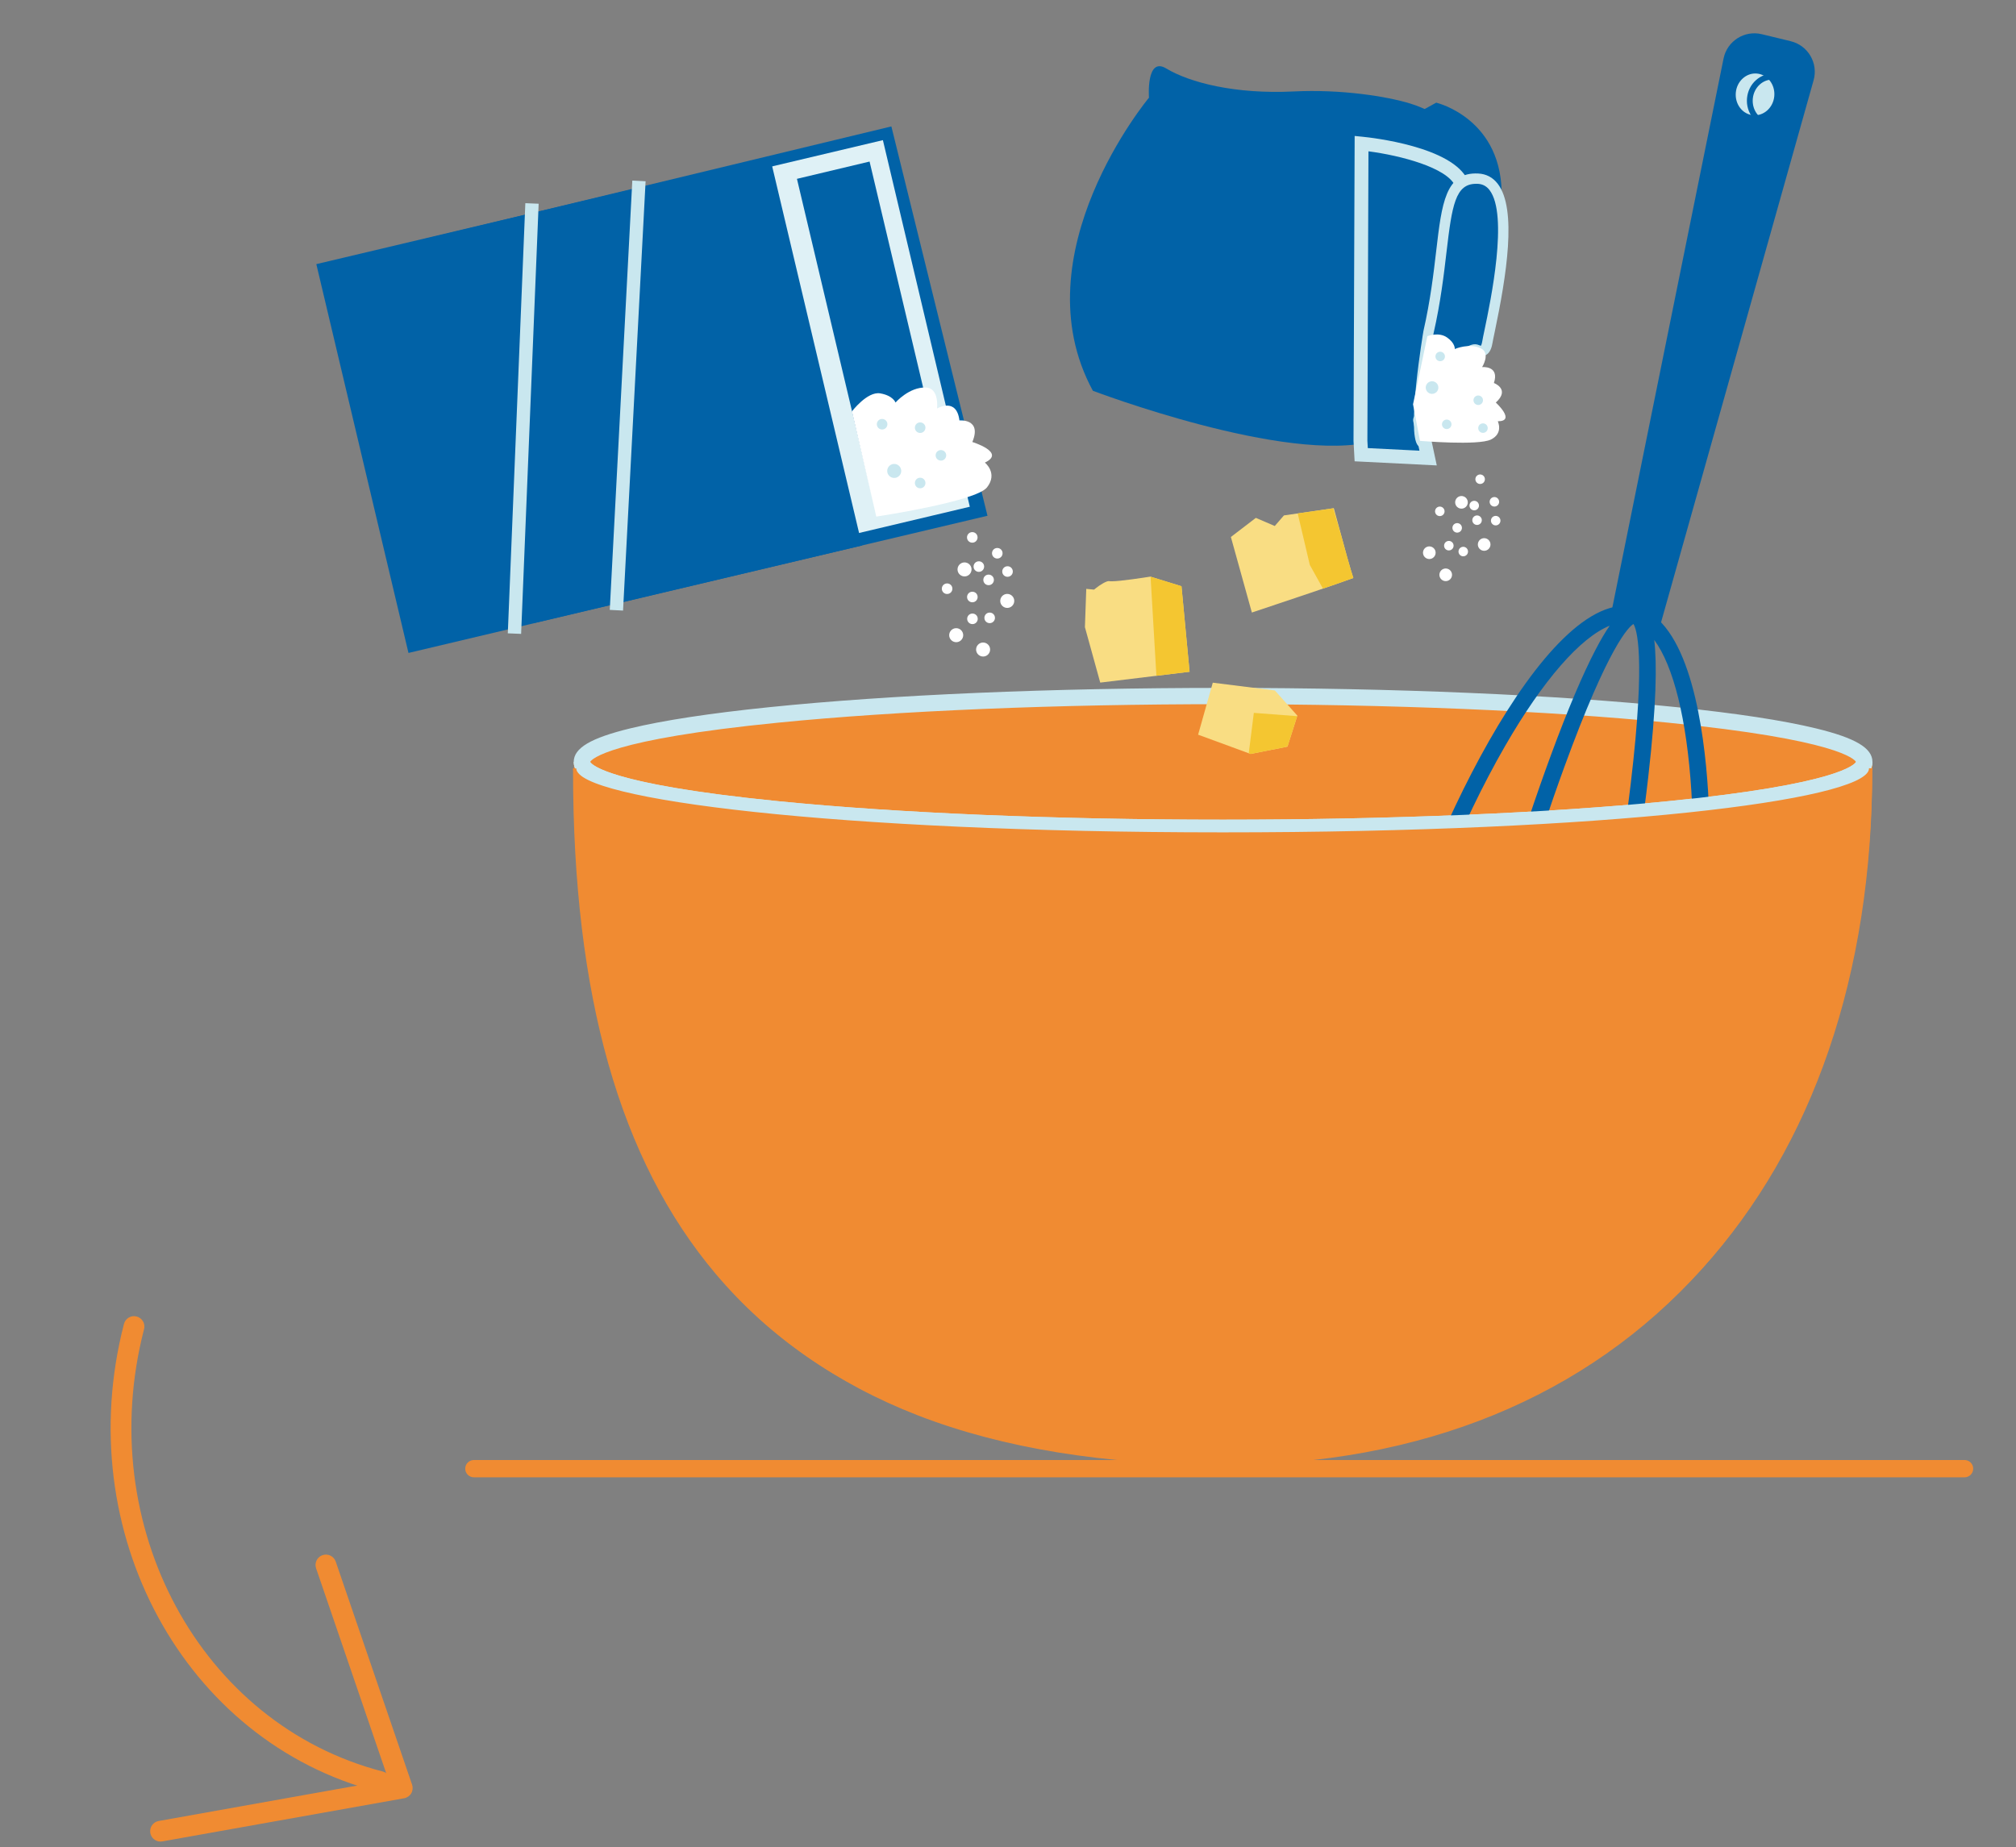
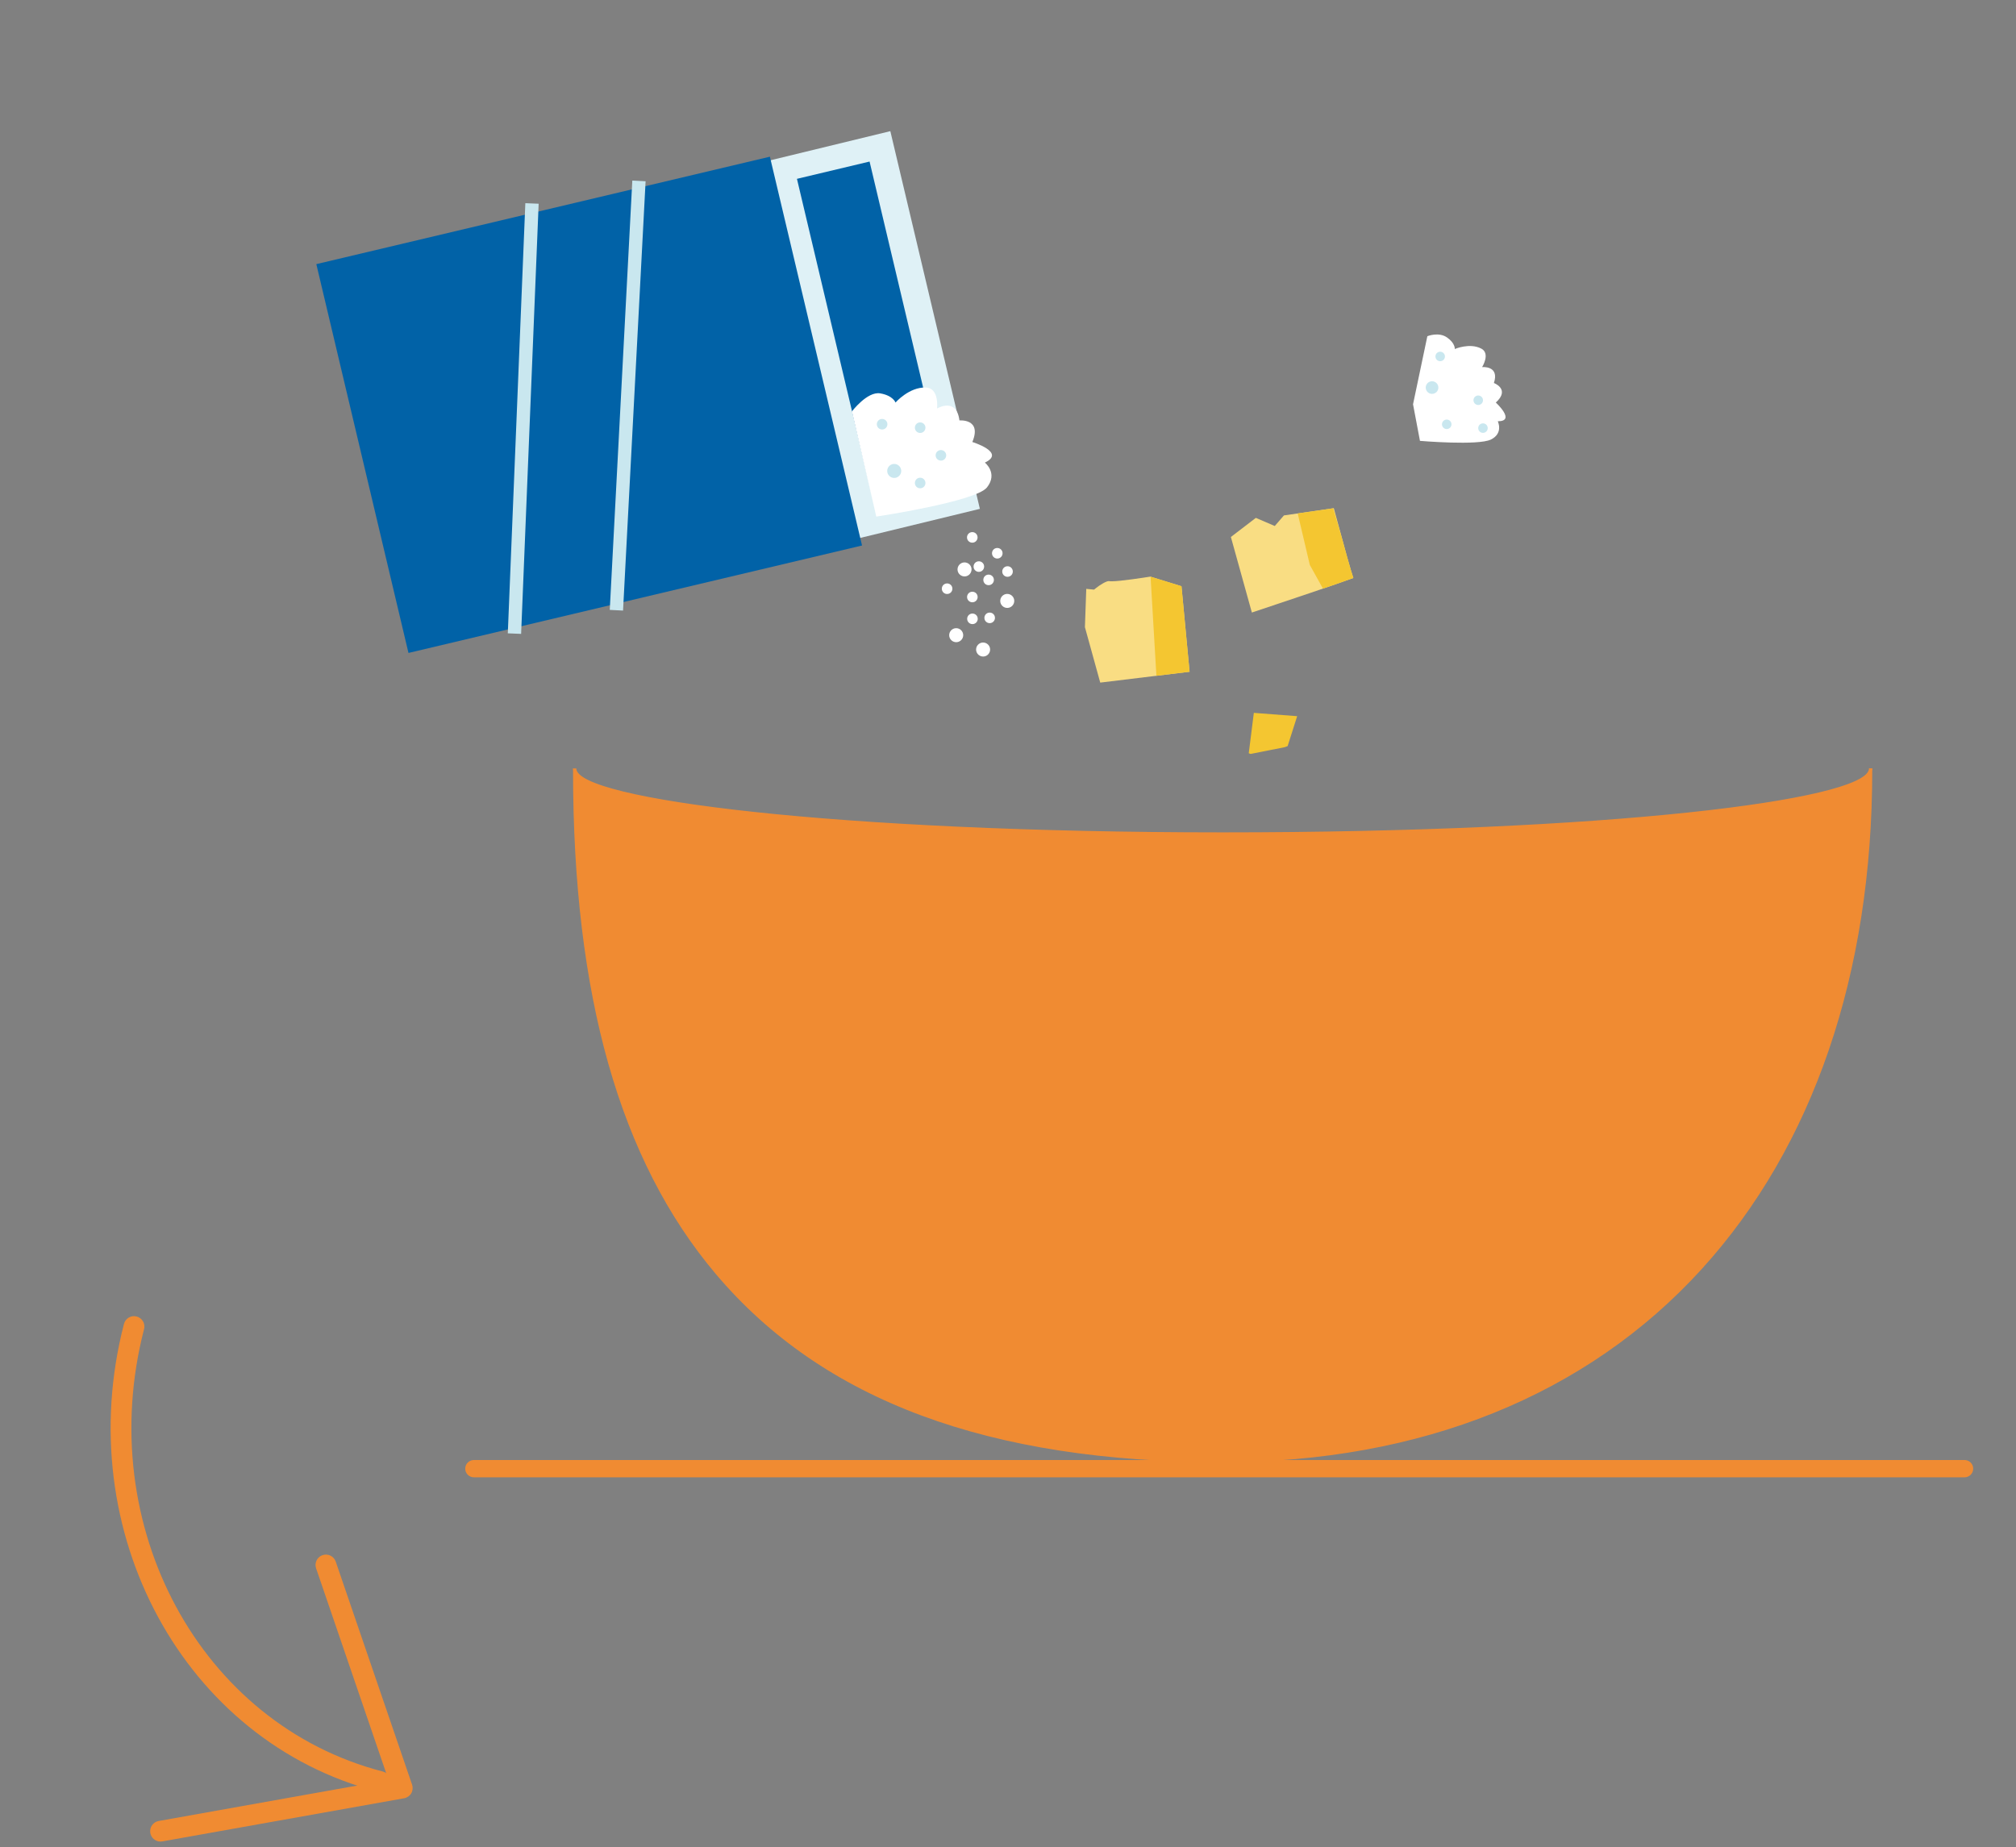
<svg xmlns="http://www.w3.org/2000/svg" viewBox="0 274.36 582.883 534.194" id="Livello_2" style="max-height: 500px" width="582.883" height="534.194">
  <rect x="0" y="274.36" width="582.883" height="534.194" fill="#808080" stroke="none" />
  <defs>
    <style>.cls-1{clip-path:url(#clippath-4);}.cls-1,.cls-2,.cls-3,.cls-4,.cls-5,.cls-6,.cls-7,.cls-8,.cls-9{fill:none;}.cls-2{clip-path:url(#clippath-2);}.cls-10{fill:#fff;}.cls-3{clip-path:url(#clippath-6);}.cls-11{fill:#f9dd83;}.cls-4{clip-path:url(#clippath-7);}.cls-5{clip-path:url(#clippath-5);}.cls-12{fill:#c9e7ef;}.cls-13{fill:#f4c631;}.cls-14{fill:#0162a7;}.cls-6{clip-path:url(#clippath-3);}.cls-15{fill:#f08b32;}.cls-8{clip-path:url(#clippath);}.cls-16{fill:#cae7ef;}.cls-9{clip-path:url(#clippath-1);}.cls-17{fill:#dff1f6;}.cls-18{fill:#1d1d1b;}</style>
    <clipPath id="clippath">
-       <rect height="806.94" width="662" class="cls-7" />
-     </clipPath>
+       </clipPath>
    <clipPath id="clippath-1">
      <rect height="806.94" width="662" class="cls-7" />
    </clipPath>
    <clipPath id="clippath-2">
      <path d="m371.22,423.42l-2.65,3.06-5.47-2.35-7.21,5.52,6.07,21.86c10.65-3.54,25.3-8.48,29.33-10-.76-2.28-2.25-7.55-5.64-20.17l-14.42,2.09Z" class="cls-7" />
    </clipPath>
    <clipPath id="clippath-3">
      <rect height="806.94" width="662" class="cls-7" />
    </clipPath>
    <clipPath id="clippath-4">
      <path d="m321.43,442.46c-.34,0-.61-.02-.85-.06-.73,0-2.55,1.09-3.8,2.11l-.44.36-2.26-.21-.39,11.07,4.42,16.04,25.83-3.14-2.34-24.74-9.01-2.78c-1.61.26-8.66,1.35-11.16,1.35" class="cls-7" />
    </clipPath>
    <clipPath id="clippath-5">
-       <rect height="806.94" width="662" class="cls-7" />
-     </clipPath>
+       </clipPath>
    <clipPath id="clippath-6">
      <rect height="806.94" width="662" class="cls-7" />
    </clipPath>
    <clipPath id="clippath-7">
      <rect height="806.94" width="662" class="cls-7" />
    </clipPath>
  </defs>
  <g id="Livello_1-2">
    <path d="m568.01,701.6H137.01c-1.38,0-2.5-1.12-2.5-2.5s1.12-2.5,2.5-2.5h431c1.38,0,2.5,1.12,2.5,2.5s-1.12,2.5-2.5,2.5Z" class="cls-15" />
    <g class="cls-8">
      <path d="m168.24,494.7c0,10.53,83,19.06,185.39,19.06s185.39-8.53,185.39-19.06l-.06.5c0,118.16-67.99,200.44-185.33,200.44-138.58,0-185.33-78.53-185.33-200.44" class="cls-15" />
      <path d="m353.63,698.01c-34.07,0-63.77-4.82-88.27-14.33-23.57-9.15-43.14-22.95-58.17-41.02-27.72-33.32-41.21-81.46-41.24-147.18-.04-.25-.06-.51-.06-.77h4.72s0-.07-.01-.08c.09.25,2.79,6.31,54.44,11.44,34.67,3.45,80.34,5.34,128.6,5.34s93.93-1.9,128.6-5.34c49.62-4.93,54.06-10.71,54.42-11.38l.03-.27,4.71.29c0,.26-.02.52-.06.77-.05,59.5-17.08,109.92-49.27,145.84-33.23,37.09-81.1,56.7-138.42,56.7Zm-182.94-197.47c1.52,131.46,59.76,192.75,182.94,192.75,111.2,0,180.9-73.69,182.92-192.74-2.65,1.37-6.45,2.63-11.54,3.87-9.44,2.3-22.92,4.35-40.05,6.11-35.09,3.61-81.73,5.59-131.33,5.59s-96.24-1.99-131.33-5.59c-17.13-1.76-30.61-3.82-40.05-6.11-5.1-1.24-8.91-2.5-11.56-3.88Z" class="cls-15" />
      <path d="m539.02,494.7c0,10.53-83,19.06-185.39,19.06s-185.39-8.53-185.39-19.06,83-19.06,185.39-19.06,185.39,8.53,185.39,19.06" class="cls-15" />
      <path d="m353.63,516.13c-49.6,0-96.24-1.99-131.33-5.6-17.13-1.76-30.61-3.82-40.05-6.11-11.48-2.79-16.37-5.69-16.37-9.71s4.9-6.92,16.37-9.71c9.44-2.29,22.91-4.35,40.05-6.11,35.09-3.61,81.73-5.59,131.33-5.59s96.24,1.99,131.33,5.59c17.13,1.76,30.61,3.82,40.05,6.11,11.48,2.79,16.37,5.69,16.37,9.71s-4.9,6.92-16.37,9.71c-9.44,2.3-22.92,4.35-40.05,6.11-35.09,3.61-81.73,5.6-131.33,5.6Zm-183-21.42c.45.78,5.36,6.48,54.4,11.36,34.67,3.45,80.34,5.34,128.6,5.34s93.93-1.9,128.6-5.34c49.04-4.87,53.95-10.57,54.4-11.36-.45-.78-5.36-6.48-54.4-11.36-34.67-3.45-80.34-5.34-128.6-5.34s-93.93,1.9-128.6,5.34c-49.04,4.87-53.95,10.57-54.4,11.36Z" class="cls-12" />
      <path d="m517.74,286.27l-8.36-2.02c-5.01-1.21-10.02,1.98-11.05,7.03l-32.62,161.09,14.14,3.42,44.51-158.21c1.4-4.96-1.61-10.09-6.62-11.3" class="cls-14" />
      <path d="m438.09,641.67c-3.77,0-7.28-.53-10.32-1.26-16.29-3.93-41.54-19.1-27.69-76.43,10.32-42.72,46.74-120.42,72.87-114.08.1.02.21.05.31.08.06.01.11.02.17.04.34.08.75.18,1.18.4,14.11,5.48,18.1,34.94,19.22,52.46,1.69,26.51-.87,58.76-6.52,82.17-11.26,46.62-32.8,56.63-49.21,56.63Zm24.45-62.61c-5.32,22.02-11.03,38.39-16.97,48.65-2.28,3.94-4.61,6.99-6.96,9.14,20.31-.34,35.74-18.72,44.01-52.94l2.34.57-2.34-.57c5.55-22.98,8.06-54.67,6.4-80.74-1.33-20.88-5.19-36.25-10.73-43.73.8,6.82.65,18.73-1.74,39.68-2.88,25.28-8.38,56.66-14.01,79.94h0Zm9.73-124.23c-1.26.75-7.08,5.97-20.03,41.48-8.49,23.29-17.2,51.95-22.71,74.78-5.21,21.57-7.56,38.28-6.98,49.66.45,8.78,2.7,14.1,6.36,14.98,3.66.88,8.09-2.82,12.5-10.43,5.71-9.86,11.25-25.8,16.46-47.37h0c5.45-22.55,10.67-52.06,13.63-77,4.46-37.57,1.58-44.86.78-46.1Zm-6.86.48c-8.44,3.4-19.24,15.69-30.26,34.82-12.83,22.25-24.75,51.68-30.38,74.98-8.26,34.22-2.93,57.62,14.99,67.19-1.11-2.99-1.79-6.76-2.02-11.31-.6-11.84,1.79-29.01,7.11-51.03,5.7-23.58,15-54.04,23.7-77.58,4.75-12.86,9.05-23,12.77-30.13,1.47-2.82,2.82-5.12,4.09-6.94Z" class="cls-14" />
      <path d="m513.84,302.22c-.34,3.79-3.47,6.61-7,6.3-3.53-.31-6.12-3.64-5.79-7.43.34-3.79,3.47-6.61,7-6.3,3.53.31,6.12,3.64,5.79,7.43" class="cls-12" />
      <path d="m507.36,309.38c-.2,0-.4,0-.61-.03-1.94-.17-3.69-1.14-4.93-2.73-1.22-1.57-1.8-3.56-1.62-5.6.18-2.04,1.09-3.9,2.58-5.23,1.5-1.35,3.39-2,5.33-1.82,3.98.35,6.92,4.09,6.55,8.33h0c-.36,4.02-3.57,7.08-7.3,7.08Zm.15-13.77c-1.31,0-2.58.5-3.61,1.42-1.17,1.05-1.89,2.52-2.03,4.14-.14,1.62.31,3.2,1.27,4.43.95,1.22,2.29,1.96,3.76,2.09,3.07.26,5.81-2.21,6.1-5.54h0c.29-3.33-1.96-6.25-5.03-6.52-.16-.01-.31-.02-.46-.02Z" class="cls-14" />
      <path d="m353.63,516.13c-49.6,0-96.24-1.99-131.33-5.6-17.13-1.76-30.61-3.82-40.05-6.11-11.48-2.79-16.37-5.69-16.37-9.71h4.72s0-.07-.01-.08c.09.25,2.79,6.31,54.44,11.44,34.67,3.45,80.34,5.34,128.6,5.34s93.93-1.9,128.6-5.34c49.62-4.93,54.06-10.71,54.42-11.38l.03-.27,4.71.29c0,4.02-4.9,6.92-16.37,9.71-9.44,2.3-22.92,4.35-40.05,6.11-35.09,3.61-81.73,5.6-131.33,5.6Z" class="cls-12" />
      <path d="m512.27,311.14c-.2,0-.4,0-.61-.03-1.94-.17-3.69-1.14-4.93-2.73-1.22-1.57-1.8-3.56-1.62-5.6.18-2.04,1.09-3.9,2.58-5.23,1.5-1.35,3.39-2,5.33-1.82,1.94.17,3.69,1.14,4.93,2.73,1.22,1.57,1.8,3.56,1.62,5.6h0c-.36,4.03-3.57,7.08-7.3,7.08Zm.15-13.77c-1.31,0-2.58.5-3.61,1.42-1.17,1.05-1.89,2.52-2.03,4.14s.31,3.2,1.27,4.43c.95,1.22,2.29,1.96,3.76,2.09,3.07.26,5.81-2.21,6.1-5.54h0c.14-1.62-.31-3.2-1.27-4.43-.95-1.22-2.29-1.96-3.76-2.09-.16-.01-.31-.02-.46-.02Z" class="cls-14" />
    </g>
    <polygon points="122.42 345.1 257.42 312.29 283.31 421.52 148.31 454.33 122.42 345.1" class="cls-17" />
-     <path d="m257.72,310.92l-135.21,32.6,32,111,131-31-27.79-112.6Zm-2.45,3.97l25.13,106.02-126.62,30.01-25.13-106.02,126.62-30.01Z" class="cls-14" />
    <polygon points="230.42 326.08 251.42 321.08 274.51 418.52 253.51 423.52 230.42 326.08" class="cls-14" />
    <rect transform="translate(-85.68 49.84) rotate(-13.33)" height="115.56" width="134.77" y="333.64" x="102.99" class="cls-14" />
    <path d="m150.67,457.68l-3.85-.16,5.07-124.4,3.85.16-5.07,124.4Zm29.47-6.74l-3.84-.2,6.52-124.16,3.84.2-6.52,124.16Z" class="cls-12" />
    <g class="cls-9">
      <path d="m246.31,393.35s4.43-5.85,8.17-5.23c3.73.63,4.44,2.65,4.44,2.65,0,0,3.94-4.52,8.78-4.34,3.93.14,3.23,6.07,3.23,6.07,0,0,5.63-3.39,6.47,3.45,0,0,6.58-.59,3.73,6.24,0,0,9.84,3.02,3.62,5.95,0,0,3.87,3.06.61,7.18-3.26,4.12-32,8.44-32,8.44l-7.04-30.41Z" class="cls-10" />
      <path d="m273.57,405.98c.04.84-.61,1.56-1.46,1.59-.84.04-1.56-.61-1.59-1.46-.04-.84.61-1.56,1.46-1.59.84-.04,1.56.61,1.59,1.46" class="cls-12" />
      <path d="m267.57,413.98c.04.84-.61,1.56-1.46,1.59-.84.04-1.56-.61-1.59-1.46-.04-.84.61-1.56,1.46-1.59.84-.04,1.56.61,1.59,1.46" class="cls-12" />
      <path d="m256.57,396.98c.04.84-.61,1.56-1.46,1.59s-1.56-.61-1.59-1.46c-.04-.84.61-1.56,1.46-1.59s1.56.61,1.59,1.46" class="cls-12" />
      <path d="m267.57,397.98c.04.84-.61,1.56-1.46,1.59-.84.04-1.56-.61-1.59-1.46-.04-.84.61-1.56,1.46-1.59.84-.04,1.56.61,1.59,1.46" class="cls-12" />
      <path d="m260.57,410.46c.05,1.12-.82,2.07-1.93,2.12-1.12.05-2.07-.82-2.12-1.93-.05-1.12.82-2.07,1.93-2.12,1.12-.05,2.07.82,2.12,1.93" class="cls-12" />
      <path d="m289.87,434.3c.04.84-.61,1.56-1.46,1.59-.84.04-1.56-.61-1.59-1.46-.04-.84.61-1.56,1.46-1.59.84-.04,1.56.61,1.59,1.46" class="cls-10" />
      <path d="m287.67,452.98c.04.84-.61,1.56-1.46,1.59-.84.04-1.56-.61-1.59-1.46-.04-.84.61-1.56,1.46-1.59.84-.04,1.56.61,1.59,1.46" class="cls-10" />
      <path d="m282.69,453.26c.04.84-.61,1.56-1.46,1.59-.84.04-1.56-.61-1.59-1.46-.04-.84.61-1.56,1.46-1.59.84-.04,1.56.61,1.59,1.46" class="cls-10" />
      <path d="m275.36,444.55c.04.84-.61,1.56-1.46,1.59-.84.04-1.56-.61-1.59-1.46-.04-.84.61-1.56,1.46-1.59.84-.04,1.56.61,1.59,1.46" class="cls-10" />
      <path d="m292.83,439.58c.04.84-.61,1.56-1.46,1.59-.84.04-1.56-.61-1.59-1.46-.04-.84.61-1.56,1.46-1.59.84-.04,1.56.61,1.59,1.46" class="cls-10" />
      <path d="m282.66,446.95c.04.84-.61,1.56-1.46,1.59-.84.04-1.56-.61-1.59-1.46-.04-.84.61-1.56,1.46-1.59.84-.04,1.56.61,1.59,1.46" class="cls-10" />
      <path d="m282.64,429.71c.04.84-.61,1.56-1.46,1.59-.84.04-1.56-.61-1.59-1.46-.04-.84.61-1.56,1.46-1.59.84-.04,1.56.61,1.59,1.46" class="cls-10" />
      <path d="m284.54,438.15c.04.84-.61,1.56-1.46,1.59-.84.04-1.56-.61-1.59-1.46-.04-.84.61-1.56,1.46-1.59.84-.04,1.56.61,1.59,1.46" class="cls-10" />
      <path d="m287.36,442c.04.84-.61,1.56-1.46,1.59-.84.04-1.56-.61-1.59-1.46-.04-.84.61-1.56,1.46-1.59.84-.04,1.56.61,1.59,1.46" class="cls-10" />
      <path d="m280.9,438.94c.05,1.12-.82,2.07-1.93,2.12-1.12.05-2.07-.82-2.12-1.93-.05-1.12.82-2.07,1.93-2.12,1.12-.05,2.07.82,2.12,1.93" class="cls-10" />
      <path d="m286.27,462.11c.05,1.12-.82,2.07-1.93,2.12-1.12.05-2.07-.82-2.12-1.93-.05-1.12.82-2.07,1.93-2.12,1.12-.05,2.07.82,2.12,1.93" class="cls-10" />
      <path d="m278.49,457.96c.05,1.12-.82,2.07-1.93,2.12-1.12.05-2.07-.82-2.12-1.93-.05-1.12.82-2.07,1.93-2.12,1.12-.05,2.07.82,2.12,1.93" class="cls-10" />
      <path d="m293.25,448.05c.05,1.12-.82,2.07-1.93,2.12-1.12.05-2.07-.82-2.12-1.93-.05-1.12.82-2.07,1.93-2.12,1.12-.05,2.07.82,2.12,1.93" class="cls-10" />
      <path d="m355.89,429.65l7.21-5.52,5.47,2.35,2.65-3.06,14.42-2.09c3.39,12.62,4.88,17.9,5.64,20.18-4.03,1.52-18.68,6.46-29.33,10l-6.07-21.86Z" class="cls-11" />
    </g>
    <g class="cls-2">
      <polygon points="374.71 420.75 378.71 437.75 383.71 446.75 391.71 442.65 384.71 418.75 374.71 420.75" class="cls-13" />
    </g>
    <g class="cls-6">
      <path d="m343.94,468.63l-25.83,3.14-4.43-16.04.39-11.07,2.26.22.44-.36c1.25-1.02,3.08-2.11,3.8-2.11.25.04.51.06.85.06,2.51,0,9.56-1.1,11.17-1.35l9.01,2.78,2.34,24.74Z" class="cls-11" />
    </g>
    <g class="cls-1">
      <polygon points="334.51 472.52 332.51 438.52 344.51 442.52 345.51 469.52 334.51 472.52" class="cls-13" />
    </g>
    <g class="cls-5">
      <path d="m429.56,327.34s-3.44-17.34-21.78-23.02c-6.76-2.1-20.09-4.19-33.73-3.51-16.97.84-30.13-2.59-36.86-6.65-5.88-3.54-4.99,8.45-4.99,8.45,0,0-37.71,45.21-16.22,84.76,0,0,56.03,21.34,81.22,14.57.41-.11,29.83-4.68,30.23-4.8" class="cls-14" />
      <path d="m433.34,420.01c-.29.7-1.1,1.03-1.8.74-.7-.29-1.03-1.1-.74-1.8.29-.7,1.1-1.03,1.8-.74.7.29,1.03,1.1.74,1.8" class="cls-10" />
      <path d="m424.34,434.4c-.29.7-1.1,1.03-1.8.74-.7-.29-1.03-1.1-.74-1.8.29-.7,1.1-1.03,1.8-.74.7.29,1.03,1.1.74,1.8" class="cls-10" />
      <path d="m420.17,432.7c-.29.7-1.1,1.03-1.8.74-.7-.29-1.03-1.1-.74-1.8.29-.7,1.1-1.03,1.8-.74.7.29,1.03,1.1.74,1.8" class="cls-10" />
      <path d="m417.56,422.77c-.29.7-1.1,1.03-1.8.74-.7-.29-1.03-1.1-.74-1.8.29-.7,1.1-1.03,1.8-.74.7.29,1.03,1.1.74,1.8" class="cls-10" />
      <path d="m433.72,425.46c-.29.7-1.1,1.03-1.8.74-.7-.29-1.03-1.1-.74-1.8.29-.7,1.1-1.03,1.8-.74.7.29,1.03,1.1.74,1.8" class="cls-10" />
      <path d="m422.58,427.55c-.29.7-1.1,1.03-1.8.74-.7-.29-1.03-1.1-.74-1.8.29-.7,1.1-1.03,1.8-.74.7.29,1.03,1.1.74,1.8" class="cls-10" />
      <path d="m429.22,413.48c-.29.7-1.1,1.03-1.8.74-.7-.29-1.03-1.1-.74-1.8.29-.7,1.1-1.03,1.8-.74.7.29,1.03,1.1.74,1.8" class="cls-10" />
      <path d="m427.51,421.1c-.29.7-1.1,1.03-1.8.74-.7-.29-1.03-1.1-.74-1.8.29-.7,1.1-1.03,1.8-.74.7.29,1.03,1.1.74,1.8" class="cls-10" />
      <path d="m428.33,425.33c-.29.7-1.1,1.03-1.8.74-.7-.29-1.03-1.1-.74-1.8.29-.7,1.1-1.03,1.8-.74.7.29,1.03,1.1.74,1.8" class="cls-10" />
      <path d="m424.24,420.34c-.39.93-1.46,1.37-2.39.98-.93-.39-1.37-1.46-.98-2.39.39-.93,1.46-1.37,2.39-.98.93.39,1.37,1.46.98,2.39" class="cls-10" />
      <path d="m419.68,441.3c-.39.93-1.46,1.37-2.39.98-.93-.39-1.37-1.46-.98-2.39.39-.93,1.46-1.37,2.39-.98.93.39,1.37,1.46.98,2.39" class="cls-10" />
      <path d="m414.94,434.91c-.39.93-1.46,1.37-2.39.98-.93-.39-1.37-1.46-.98-2.39.39-.93,1.46-1.37,2.39-.98.93.39,1.37,1.46.98,2.39" class="cls-10" />
      <path d="m430.8,432.53c-.39.93-1.46,1.37-2.39.98-.93-.39-1.37-1.46-.98-2.39.39-.93,1.46-1.37,2.39-.98.93.39,1.37,1.46.98,2.39" class="cls-10" />
-       <path d="m393.73,315.92l21.52-11.87s19.63,4.61,18.91,27.79c0,0-7.09-12.87-15.34-.31" class="cls-14" />
      <path d="m422.56,327.34c-4-9-28.9-11.46-28.9-11.46l-.32,85.99.22,3.98,19.33.97-2.33-10.97" class="cls-14" />
      <path d="m415.39,408.96l-23.73-1.19-.32-5.9.33-88.19,2.19.22c2.67.26,26.18,2.85,30.53,12.63.45,1.01,0,2.19-1.01,2.64-1.01.45-2.19,0-2.64-1.02-2.38-5.34-15.81-8.82-25.08-10.03l-.31,83.7.12,2.13,14.94.75-1.79-8.43c-.23-1.08.46-2.14,1.54-2.37,1.08-.24,2.14.46,2.37,1.54l2.88,13.51Z" class="cls-16" />
      <path d="m430.04,373.25c-.48,2.84-1.54,2.97-3.07,2.29-1.53-.68-3.4,1.95-5.75,1.55-1.18-.2-8.58,25.14-9.66,25.3-3.23.48.49-27.78,1.45-31.99,6.09-26.71,2.25-44.97,14.3-44.37,14.08.7,3.68,41.54,2.73,47.22" class="cls-14" />
      <path d="m411.49,403.9c-.57,0-1.11-.24-1.51-.68-3.38-3.65,1.52-32.87,1.58-33.15,2-8.75,2.94-16.75,3.69-23.18,1.61-13.74,2.67-22.82,12.15-22.35,2.31.12,4.2,1.11,5.63,2.96,5.66,7.33,2.51,26.74-.86,42.82-.3,1.43-.54,2.55-.64,3.18h0c-.2,1.19-.62,2.84-1.94,3.56-1.17.63-2.39.22-3.21-.14-.15.01-.76.35-1.17.57-.86.47-1.97,1.08-3.28,1.14-.91,1.84-2.93,7.86-4.46,12.38-4.26,12.66-4.43,12.68-5.69,12.87-.1.01-.2.02-.3.02Zm15.29-76.38c-5.98,0-6.96,6.16-8.55,19.71-.76,6.5-1.71,14.59-3.74,23.5-.92,4.04-2.94,20.63-2.71,27.61.86-2.35,1.96-5.62,2.86-8.3,4.83-14.34,5.13-14.72,6.85-14.43.7.11,1.47-.31,2.29-.76,1.07-.59,2.4-1.32,3.82-.69.3.13.48.18.58.2.08-.14.26-.52.4-1.37h0c.11-.68.34-1.78.66-3.3,1.72-8.21,6.96-33.2,1.42-40.37-.88-1.14-1.99-1.73-3.41-1.8-.16,0-.31-.01-.47-.01Z" class="cls-16" />
    </g>
-     <polygon points="346.41 486.83 350.65 471.79 368.6 474.04 375.1 481.32 372.24 490.29 361.58 492.4 346.41 486.83" class="cls-11" />
    <polygon points="361.05 492.2 361.59 492.4 371.47 490.44 372.29 490.13 375.05 481.48 362.52 480.52 361.05 492.2" class="cls-13" />
    <g class="cls-3">
      <path d="m412.7,371.59s3.24-1.33,5.67.36c2.43,1.69,2.25,3.35,2.25,3.35,0,0,4.29-1.87,7.65-.13,2.73,1.41.25,5.36.25,5.36,0,0,5.11-.52,3.41,4.6,0,0,4.84,1.78.55,5.65,0,0,5.94,5.42.57,5.41,0,0,1.71,3.45-1.97,5.28-3.67,1.82-20.53.39-20.53.39l-2-10.58,4.14-19.7Z" class="cls-10" />
      <path d="m430.04,398.7c-.29.7-1.1,1.03-1.8.74-.7-.29-1.03-1.1-.74-1.8.29-.7,1.1-1.03,1.8-.74.7.29,1.03,1.1.74,1.8" class="cls-12" />
      <path d="m419.56,397.6c-.29.7-1.1,1.03-1.8.74-.7-.29-1.03-1.1-.74-1.8.29-.7,1.1-1.03,1.8-.74.7.29,1.03,1.1.74,1.8" class="cls-12" />
      <path d="m417.67,377.98c-.29.7-1.1,1.03-1.8.74-.7-.29-1.03-1.1-.74-1.8.29-.7,1.1-1.03,1.8-.74.7.29,1.03,1.1.74,1.8" class="cls-12" />
      <path d="m428.67,390.64c-.29.7-1.1,1.03-1.8.74-.7-.29-1.03-1.1-.74-1.8.29-.7,1.1-1.03,1.8-.74.7.29,1.03,1.1.74,1.8" class="cls-12" />
      <path d="m415.73,387.15c-.39.93-1.46,1.37-2.39.98-.93-.39-1.37-1.46-.98-2.39.39-.93,1.46-1.37,2.39-.98.93.39,1.37,1.46.98,2.39" class="cls-12" />
      <path d="m166.12,496.58c0,10.49,83.89,18.99,187.38,18.99s187.39-8.5,187.39-18.99l-.06.5c0,117.69-68.72,199.64-187.32,199.64-140.07,0-187.32-78.22-187.32-199.64" class="cls-15" />
      <path d="m353.5,697.23c-67.69,0-115.63-17.82-146.57-54.46-27.75-32.87-41.25-80.51-41.25-145.63-.04-.18-.06-.36-.06-.55h1c0,8.93,75.09,18.49,186.88,18.49s184.58-9.27,186.83-18.08l.06-.47,1,.06c0,.19-.02.37-.07.55h0c0,58.86-17.05,108.75-49.31,144.24-33.22,36.54-81.12,55.85-138.5,55.85Zm-186.82-198.44c.23,64.03,13.65,110.93,41.01,143.33,30.74,36.41,78.43,54.11,145.8,54.11,112.96,0,186.13-77.44,186.82-197.44-10.71,10.87-100.16,17.28-186.82,17.28s-176.11-6.42-186.82-17.28Z" class="cls-15" />
      <path d="m109.93,792.59c-.25,0-.5-.03-.75-.1-55.98-14.48-88.89-75.15-73.34-135.25.42-1.6,2.05-2.57,3.66-2.15,1.6.42,2.57,2.05,2.15,3.66-14.71,56.9,16.26,114.29,69.04,127.94,1.6.42,2.57,2.05,2.15,3.66-.35,1.35-1.57,2.25-2.9,2.25Z" class="cls-15" />
      <path d="m46.41,806.94c-1.43,0-2.69-1.02-2.95-2.47-.29-1.63.79-3.19,2.43-3.48l66.44-11.86-20.94-61.21c-.54-1.57.3-3.27,1.87-3.81,1.57-.53,3.27.3,3.81,1.87l22.08,64.52c.28.83.19,1.74-.25,2.49-.44.75-1.2,1.28-2.06,1.43l-69.88,12.47c-.18.03-.36.05-.53.05Z" class="cls-15" />
    </g>
    <path d="m53.9,165.93h2.54v23.81h-2.54v-23.81Z" class="cls-18" />
    <path d="m69.64,172.87c2.14,0,3.83.66,5.09,1.98,1.26,1.32,1.88,3.11,1.88,5.37v9.51h-2.49v-9.28c0-1.58-.46-2.85-1.37-3.8-.91-.95-2.12-1.43-3.63-1.43s-2.79.48-3.73,1.44c-.94.96-1.4,2.22-1.4,3.79v9.28h-2.49v-16.52h2.49v3.22c.53-1.13,1.28-2.01,2.26-2.63.97-.62,2.1-.94,3.39-.94Z" class="cls-18" />
    <path d="m102.16,173.22h2.49v16.52h-2.49v-3.2c-.53,1.12-1.28,1.99-2.25,2.61-.97.62-2.1.93-3.4.93-2.12,0-3.82-.66-5.08-1.99s-1.89-3.11-1.89-5.35v-9.51h2.49v9.25c0,1.6.45,2.88,1.36,3.83.91.95,2.12,1.43,3.64,1.43s2.81-.48,3.74-1.43c.93-.95,1.39-2.23,1.39-3.83v-9.25Z" class="cls-18" />
    <path d="m117.54,172.87c2.14,0,3.83.66,5.09,1.98,1.26,1.32,1.88,3.11,1.88,5.37v9.51h-2.49v-9.28c0-1.58-.46-2.85-1.37-3.8-.91-.95-2.12-1.43-3.63-1.43s-2.79.48-3.73,1.44c-.94.96-1.4,2.22-1.4,3.79v9.28h-2.49v-16.52h2.49v3.22c.53-1.13,1.28-2.01,2.26-2.63.97-.62,2.1-.94,3.39-.94Z" class="cls-18" />
    <path d="m143.2,173.22h2.49v16.52h-2.49v-3.83c-.61,1.33-1.49,2.35-2.65,3.08-1.16.73-2.52,1.09-4.08,1.09s-2.87-.38-4.12-1.15c-1.26-.76-2.25-1.81-2.98-3.14s-1.1-2.78-1.1-4.35.37-3.02,1.1-4.33c.73-1.32,1.72-2.35,2.98-3.1,1.26-.75,2.63-1.13,4.12-1.13s2.92.36,4.08,1.09c1.16.73,2.04,1.75,2.64,3.06v-3.8Zm-6.26,14.51c1.8,0,3.3-.59,4.48-1.78,1.18-1.19,1.78-2.69,1.78-4.51s-.59-3.3-1.78-4.48c-1.18-1.18-2.68-1.78-4.48-1.78s-3.22.61-4.42,1.83c-1.2,1.22-1.8,2.7-1.8,4.43s.6,3.26,1.8,4.47c1.2,1.21,2.67,1.82,4.42,1.82Z" class="cls-18" />
    <path d="m166.16,190.07c-2.4,0-4.42-.83-6.07-2.48-1.64-1.65-2.46-3.69-2.46-6.12s.82-4.46,2.46-6.12c1.64-1.65,3.67-2.48,6.07-2.48,1.87,0,3.54.55,5,1.64,1.46,1.09,2.35,2.46,2.66,4.11h-2.52c-.28-.98-.9-1.8-1.86-2.43-.96-.64-2.05-.95-3.27-.95-1.72,0-3.16.6-4.33,1.79s-1.76,2.68-1.76,4.45.59,3.24,1.76,4.45c1.17,1.21,2.62,1.81,4.33,1.81,1.23,0,2.33-.33,3.31-1,.98-.66,1.58-1.52,1.82-2.57h2.52c-.25,1.73-1.12,3.14-2.58,4.25-1.47,1.11-3.16,1.66-5.07,1.66Z" class="cls-18" />
    <path d="m178.86,166c.48,0,.9.18,1.26.53.37.35.55.77.55,1.25s-.18.91-.55,1.27c-.37.36-.79.54-1.26.54s-.9-.18-1.25-.53c-.34-.35-.51-.78-.51-1.28s.17-.89.51-1.25c.34-.35.76-.53,1.25-.53Zm-1.26,7.22h2.49v16.52h-2.49v-16.52Z" class="cls-18" />
    <path d="m186.33,175.36c1.64-1.65,3.67-2.48,6.07-2.48s4.43.83,6.08,2.48c1.66,1.65,2.48,3.69,2.48,6.12s-.83,4.46-2.48,6.12c-1.65,1.65-3.68,2.48-6.08,2.48s-4.42-.83-6.07-2.48c-1.64-1.65-2.46-3.69-2.46-6.12s.82-4.46,2.46-6.12Zm6.07-.12c-1.72,0-3.16.6-4.33,1.79s-1.76,2.68-1.76,4.45.59,3.24,1.76,4.45c1.17,1.21,2.62,1.81,4.33,1.81s3.17-.61,4.35-1.82,1.78-2.69,1.78-4.44-.59-3.24-1.77-4.44c-1.18-1.2-2.63-1.8-4.36-1.8Z" class="cls-18" />
    <path d="m212.58,175.53h-4.62v8.63c0,2.29,1.16,3.44,3.47,3.44.46,0,.85-.04,1.15-.13v2.27c-.5.11-1.03.17-1.59.17-1.73,0-3.08-.48-4.05-1.44-.97-.96-1.46-2.38-1.46-4.27v-8.67h-3.25v-2.31h3.25v-4.57h2.49v4.57h4.62v2.31Z" class="cls-18" />
    <path d="m216.43,175.36c1.64-1.65,3.67-2.48,6.07-2.48s4.43.83,6.08,2.48c1.66,1.65,2.48,3.69,2.48,6.12s-.83,4.46-2.48,6.12c-1.65,1.65-3.68,2.48-6.08,2.48s-4.42-.83-6.07-2.48c-1.64-1.65-2.46-3.69-2.46-6.12s.82-4.46,2.46-6.12Zm6.07-.12c-1.72,0-3.16.6-4.33,1.79s-1.76,2.68-1.76,4.45.59,3.24,1.76,4.45c1.17,1.21,2.62,1.81,4.33,1.81s3.17-.61,4.35-1.82,1.78-2.69,1.78-4.44-.59-3.24-1.77-4.44c-1.18-1.2-2.63-1.8-4.36-1.8Z" class="cls-18" />
    <path d="m237.26,165.93v23.81h-2.49v-23.81h2.49Z" class="cls-18" />
    <path d="m255.48,173.22h2.49v16.52h-2.49v-3.83c-.61,1.33-1.49,2.35-2.65,3.08-1.16.73-2.52,1.09-4.08,1.09s-2.87-.38-4.12-1.15c-1.26-.76-2.25-1.81-2.98-3.14s-1.1-2.78-1.1-4.35.37-3.02,1.1-4.33c.73-1.32,1.72-2.35,2.98-3.1,1.26-.75,2.63-1.13,4.12-1.13s2.92.36,4.08,1.09c1.16.73,2.04,1.75,2.64,3.06v-3.8Zm-6.26,14.51c1.8,0,3.3-.59,4.48-1.78,1.18-1.19,1.78-2.69,1.78-4.51s-.59-3.3-1.78-4.48c-1.18-1.18-2.68-1.78-4.48-1.78s-3.22.61-4.42,1.83c-1.2,1.22-1.8,2.7-1.8,4.43s.6,3.26,1.8,4.47c1.2,1.21,2.67,1.82,4.42,1.82Z" class="cls-18" />
    <path d="m284.83,173.19h2.49v16.04c0,2.27-.77,4.09-2.31,5.48-1.54,1.38-3.51,2.08-5.93,2.08-.95,0-1.88-.12-2.77-.36-.9-.24-1.73-.58-2.5-1.04-.77-.45-1.39-1.07-1.88-1.83-.48-.77-.74-1.64-.77-2.61h2.41c.03,1.13.57,2.03,1.61,2.71s2.32,1.02,3.83,1.02c1.68,0,3.07-.5,4.17-1.49,1.1-.99,1.64-2.28,1.64-3.86v-3.64c-.61,1.31-1.49,2.32-2.65,3.04-1.16.72-2.52,1.08-4.08,1.08s-2.87-.38-4.12-1.13c-1.26-.75-2.25-1.78-2.98-3.09-.73-1.31-1.1-2.73-1.1-4.28s.37-2.96,1.1-4.25,1.72-2.32,2.98-3.06c1.26-.75,2.63-1.12,4.12-1.12s2.92.36,4.08,1.07c1.16.71,2.04,1.72,2.65,3.01v-3.77Zm-6.26,14.31c1.8,0,3.3-.58,4.48-1.75,1.18-1.17,1.78-2.65,1.78-4.44s-.59-3.24-1.78-4.41c-1.18-1.17-2.68-1.75-4.48-1.75s-3.22.6-4.42,1.78c-1.2,1.19-1.8,2.65-1.8,4.37s.6,3.2,1.8,4.4c1.2,1.2,2.67,1.79,4.42,1.79Z" class="cls-18" />
    <path d="m299.19,172.87c.43,0,.95.07,1.54.2v2.32c-.54-.19-1.08-.28-1.61-.28-1.29,0-2.38.46-3.26,1.37-.88.91-1.32,2.07-1.32,3.46v9.79h-2.49v-16.52h2.49v2.64c.49-.93,1.13-1.66,1.94-2.19s1.71-.8,2.71-.8Z" class="cls-18" />
    <path d="m316.49,173.22h2.49v16.52h-2.49v-3.83c-.61,1.33-1.49,2.35-2.65,3.08-1.16.73-2.52,1.09-4.08,1.09s-2.87-.38-4.12-1.15c-1.26-.76-2.25-1.81-2.98-3.14s-1.1-2.78-1.1-4.35.37-3.02,1.1-4.33c.73-1.32,1.72-2.35,2.98-3.1,1.26-.75,2.63-1.13,4.12-1.13s2.92.36,4.08,1.09c1.16.73,2.04,1.75,2.64,3.06v-3.8Zm-6.26,14.51c1.8,0,3.3-.59,4.48-1.78,1.18-1.19,1.78-2.69,1.78-4.51s-.59-3.3-1.78-4.48c-1.18-1.18-2.68-1.78-4.48-1.78s-3.22.61-4.42,1.83c-1.2,1.22-1.8,2.7-1.8,4.43s.6,3.26,1.8,4.47c1.2,1.21,2.67,1.82,4.42,1.82Z" class="cls-18" />
    <path d="m331.84,172.87c2.14,0,3.83.66,5.09,1.98,1.26,1.32,1.88,3.11,1.88,5.37v9.51h-2.49v-9.28c0-1.58-.46-2.85-1.37-3.8-.91-.95-2.12-1.43-3.63-1.43s-2.79.48-3.73,1.44c-.94.96-1.4,2.22-1.4,3.79v9.28h-2.49v-16.52h2.49v3.22c.53-1.13,1.28-2.01,2.26-2.63.97-.62,2.1-.94,3.39-.94Z" class="cls-18" />
    <path d="m357.51,165.93h2.49v23.81h-2.49v-3.83c-.61,1.33-1.49,2.35-2.65,3.08-1.16.73-2.52,1.09-4.08,1.09s-2.87-.38-4.12-1.15c-1.26-.76-2.25-1.81-2.98-3.14s-1.1-2.78-1.1-4.35.37-3.02,1.1-4.33c.73-1.32,1.72-2.35,2.98-3.1,1.26-.75,2.63-1.13,4.12-1.13s2.92.36,4.08,1.09c1.16.73,2.04,1.75,2.64,3.06v-11.09Zm-6.26,21.8c1.8,0,3.3-.59,4.48-1.78,1.18-1.19,1.78-2.69,1.78-4.51s-.59-3.3-1.78-4.48c-1.18-1.18-2.68-1.78-4.48-1.78s-3.22.61-4.42,1.83c-1.2,1.22-1.8,2.7-1.8,4.43s.6,3.26,1.8,4.47c1.2,1.21,2.67,1.82,4.42,1.82Z" class="cls-18" />
    <path d="m379.59,180.98c0,.5-.01.81-.03.95h-13.85c.12,1.77.73,3.2,1.83,4.28,1.1,1.08,2.51,1.63,4.23,1.63,1.33,0,2.47-.3,3.43-.9.96-.6,1.55-1.41,1.77-2.42h2.49c-.32,1.67-1.2,3.02-2.62,4.03-1.43,1.02-3.14,1.53-5.13,1.53-2.4,0-4.41-.83-6.02-2.49-1.61-1.66-2.42-3.73-2.42-6.21s.81-4.39,2.44-6.03,3.61-2.47,5.96-2.47c1.47,0,2.81.35,4.02,1.04,1.21.69,2.16,1.66,2.86,2.9.7,1.24,1.05,2.63,1.05,4.17Zm-13.76-1.16h11.11c-.12-1.37-.68-2.5-1.67-3.38-.99-.88-2.22-1.32-3.69-1.32s-2.71.43-3.75,1.28c-1.04.85-1.7,1.99-1.99,3.42Z" class="cls-18" />
    <path d="m406.07,173.22l-7.04,16.52h-2.17l-7.07-16.52h2.69l5.46,13.4,5.41-13.4h2.72Z" class="cls-18" />
    <path d="m423.74,180.98c0,.5-.01.81-.03.95h-13.85c.12,1.77.73,3.2,1.83,4.28,1.1,1.08,2.51,1.63,4.23,1.63,1.33,0,2.47-.3,3.43-.9.96-.6,1.55-1.41,1.77-2.42h2.49c-.32,1.67-1.2,3.02-2.62,4.03-1.43,1.02-3.14,1.53-5.13,1.53-2.4,0-4.41-.83-6.02-2.49-1.61-1.66-2.42-3.73-2.42-6.21s.81-4.39,2.44-6.03,3.61-2.47,5.96-2.47c1.47,0,2.81.35,4.02,1.04,1.21.69,2.16,1.66,2.86,2.9.7,1.24,1.05,2.63,1.05,4.17Zm-13.76-1.16h11.11c-.12-1.37-.68-2.5-1.67-3.38-.99-.88-2.22-1.32-3.69-1.32s-2.71.43-3.75,1.28c-1.04.85-1.7,1.99-1.99,3.42Z" class="cls-18" />
    <path d="m434.68,172.87c.43,0,.95.07,1.54.2v2.32c-.54-.19-1.08-.28-1.61-.28-1.29,0-2.38.46-3.26,1.37-.88.91-1.32,2.07-1.32,3.46v9.79h-2.49v-16.52h2.49v2.64c.49-.93,1.13-1.66,1.94-2.19s1.71-.8,2.71-.8Z" class="cls-18" />
    <path d="m444.43,190.07c-1.86,0-3.4-.47-4.62-1.41-1.22-.94-1.91-2.21-2.08-3.82h2.37c.11.94.55,1.69,1.33,2.25.77.56,1.74.84,2.89.84s2.08-.26,2.78-.79c.7-.53,1.05-1.2,1.05-2.03,0-.55-.14-1.02-.43-1.4s-.67-.67-1.14-.85c-.47-.19-1-.36-1.6-.51-.6-.15-1.21-.28-1.84-.38s-1.25-.25-1.84-.46c-.6-.21-1.13-.46-1.6-.76-.47-.29-.85-.71-1.14-1.26s-.43-1.2-.43-1.97c0-1.36.54-2.47,1.61-3.34s2.5-1.29,4.27-1.29c1.63,0,3.03.43,4.21,1.29,1.18.86,1.86,2.01,2.05,3.44h-2.51c-.12-.77-.54-1.41-1.25-1.91s-1.57-.75-2.57-.75-1.82.22-2.45.66c-.62.44-.94,1.01-.94,1.72,0,.6.19,1.08.56,1.46.37.38.85.65,1.44.83.59.18,1.24.33,1.95.46.71.13,1.43.29,2.14.47.71.19,1.36.44,1.95.75.59.31,1.07.78,1.44,1.41.37.63.56,1.41.56,2.34,0,1.46-.58,2.66-1.75,3.61-1.17.95-2.64,1.42-4.41,1.42Z" class="cls-18" />
    <path d="m468.36,173.22h2.49v16.52h-2.49v-3.83c-.61,1.33-1.49,2.35-2.65,3.08-1.16.73-2.52,1.09-4.08,1.09s-2.87-.38-4.12-1.15c-1.26-.76-2.25-1.81-2.98-3.14s-1.1-2.78-1.1-4.35.37-3.02,1.1-4.33c.73-1.32,1.72-2.35,2.98-3.1,1.26-.75,2.63-1.13,4.12-1.13s2.92.36,4.08,1.09c1.16.73,2.04,1.75,2.64,3.06v-3.8Zm-6.26,14.51c1.8,0,3.3-.59,4.48-1.78,1.18-1.19,1.78-2.69,1.78-4.51s-.59-3.3-1.78-4.48c-1.18-1.18-2.68-1.78-4.48-1.78s-3.22.61-4.42,1.83c-1.2,1.22-1.8,2.7-1.8,4.43s.6,3.26,1.8,4.47c1.2,1.21,2.67,1.82,4.42,1.82Z" class="cls-18" />
    <path d="m482.72,172.87c.43,0,.95.07,1.54.2v2.32c-.54-.19-1.08-.28-1.61-.28-1.29,0-2.38.46-3.26,1.37-.88.91-1.32,2.07-1.32,3.46v9.79h-2.49v-16.52h2.49v2.64c.49-.93,1.13-1.66,1.94-2.19s1.71-.8,2.71-.8Z" class="cls-18" />
    <path d="m501.44,180.98c0,.5-.01.81-.03.95h-13.85c.12,1.77.73,3.2,1.83,4.28,1.1,1.08,2.51,1.63,4.23,1.63,1.33,0,2.47-.3,3.43-.9.96-.6,1.55-1.41,1.77-2.42h2.49c-.32,1.67-1.2,3.02-2.62,4.03-1.43,1.02-3.14,1.53-5.13,1.53-2.4,0-4.41-.83-6.02-2.49-1.61-1.66-2.42-3.73-2.42-6.21s.81-4.39,2.44-6.03,3.61-2.47,5.96-2.47c1.47,0,2.81.35,4.02,1.04,1.21.69,2.16,1.66,2.86,2.9.7,1.24,1.05,2.63,1.05,4.17Zm-13.76-1.16h11.11c-.12-1.37-.68-2.5-1.67-3.38-.99-.88-2.22-1.32-3.69-1.32s-2.71.43-3.75,1.28c-1.04.85-1.7,1.99-1.99,3.42Z" class="cls-18" />
    <path d="m521.05,167.84c-2.31,0-3.47,1.13-3.47,3.4v1.98h4.67v2.31h-4.67v14.21h-2.47v-14.21h-3.27v-2.31h3.27v-2.01c0-1.87.49-3.28,1.46-4.24.97-.96,2.32-1.44,4.03-1.44.56,0,1.11.06,1.64.17v2.27c-.34-.09-.74-.13-1.2-.13Z" class="cls-18" />
    <path d="m537.63,173.22h2.49v16.52h-2.49v-3.83c-.61,1.33-1.49,2.35-2.65,3.08-1.16.73-2.52,1.09-4.08,1.09s-2.87-.38-4.12-1.15c-1.26-.76-2.25-1.81-2.98-3.14s-1.1-2.78-1.1-4.35.37-3.02,1.1-4.33c.73-1.32,1.72-2.35,2.98-3.1,1.26-.75,2.63-1.13,4.12-1.13s2.92.36,4.08,1.09c1.16.73,2.04,1.75,2.64,3.06v-3.8Zm-6.26,14.51c1.8,0,3.3-.59,4.48-1.78,1.18-1.19,1.78-2.69,1.78-4.51s-.59-3.3-1.78-4.48c-1.18-1.18-2.68-1.78-4.48-1.78s-3.22.61-4.42,1.83c-1.2,1.22-1.8,2.7-1.8,4.43s.6,3.26,1.8,4.47c1.2,1.21,2.67,1.82,4.42,1.82Z" class="cls-18" />
    <path d="m551.99,172.87c.43,0,.95.07,1.54.2v2.32c-.54-.19-1.08-.28-1.61-.28-1.29,0-2.38.46-3.26,1.37-.88.91-1.32,2.07-1.32,3.46v9.79h-2.49v-16.52h2.49v2.64c.49-.93,1.13-1.66,1.94-2.19s1.71-.8,2.71-.8Z" class="cls-18" />
    <path d="m558,166c.48,0,.9.18,1.26.53.37.35.55.77.55,1.25s-.18.91-.55,1.27c-.37.36-.79.54-1.26.54s-.9-.18-1.25-.53c-.34-.35-.51-.78-.51-1.28s.17-.89.51-1.25c.34-.35.76-.53,1.25-.53Zm-1.26,7.22h2.49v16.52h-2.49v-16.52Z" class="cls-18" />
    <path d="m572.11,172.87c2.14,0,3.83.66,5.09,1.98,1.26,1.32,1.88,3.11,1.88,5.37v9.51h-2.49v-9.28c0-1.58-.46-2.85-1.37-3.8-.91-.95-2.12-1.43-3.63-1.43s-2.79.48-3.73,1.44c-.94.96-1.4,2.22-1.4,3.79v9.28h-2.49v-16.52h2.49v3.22c.53-1.13,1.28-2.01,2.26-2.63.97-.62,2.1-.94,3.39-.94Z" class="cls-18" />
    <path d="m597.78,173.22h2.49v16.52h-2.49v-3.83c-.61,1.33-1.49,2.35-2.65,3.08-1.16.73-2.52,1.09-4.08,1.09s-2.87-.38-4.12-1.15c-1.26-.76-2.25-1.81-2.98-3.14s-1.1-2.78-1.1-4.35.37-3.02,1.1-4.33c.73-1.32,1.72-2.35,2.98-3.1,1.26-.75,2.63-1.13,4.12-1.13s2.92.36,4.08,1.09c1.16.73,2.04,1.75,2.64,3.06v-3.8Zm-6.26,14.51c1.8,0,3.3-.59,4.48-1.78,1.18-1.19,1.78-2.69,1.78-4.51s-.59-3.3-1.78-4.48c-1.18-1.18-2.68-1.78-4.48-1.78s-3.22.61-4.42,1.83c-1.2,1.22-1.8,2.7-1.8,4.43s.6,3.26,1.8,4.47c1.2,1.21,2.67,1.82,4.42,1.82Z" class="cls-18" />
    <path d="m608.85,186.44l-2.27,6.91h-1.98l1.46-6.91h2.79Z" class="cls-18" />
    <path d="m198.44,219.93v23.81h-2.49v-23.81h2.49Z" class="cls-18" />
    <path d="m204.45,219.99c.48,0,.9.18,1.26.53.37.35.55.77.55,1.25s-.18.91-.55,1.27c-.37.36-.79.54-1.26.54s-.9-.18-1.25-.53c-.34-.35-.51-.78-.51-1.28s.17-.89.51-1.25c.34-.35.76-.53,1.25-.53Zm-1.26,7.22h2.49v16.52h-2.49v-16.52Z" class="cls-18" />
    <path d="m225.76,234.97c0,.5-.01.81-.03.95h-13.85c.12,1.77.73,3.2,1.83,4.28,1.1,1.08,2.51,1.63,4.23,1.63,1.33,0,2.47-.3,3.43-.9.96-.6,1.55-1.41,1.77-2.42h2.49c-.32,1.67-1.2,3.02-2.62,4.03-1.43,1.02-3.14,1.53-5.13,1.53-2.4,0-4.41-.83-6.02-2.49-1.61-1.66-2.42-3.73-2.42-6.21s.81-4.39,2.44-6.03,3.61-2.47,5.96-2.47c1.47,0,2.81.35,4.02,1.04,1.21.69,2.16,1.66,2.86,2.9.7,1.24,1.05,2.63,1.05,4.17Zm-13.76-1.16h11.11c-.12-1.37-.68-2.5-1.67-3.38-.99-.88-2.22-1.32-3.69-1.32s-2.71.43-3.75,1.28c-1.04.85-1.7,1.99-1.99,3.42Z" class="cls-18" />
    <path d="m243.45,227.21l-7.04,16.52h-2.17l-7.07-16.52h2.69l5.46,13.4,5.41-13.4h2.72Z" class="cls-18" />
    <path d="m247.65,219.99c.48,0,.9.18,1.26.53.37.35.55.77.55,1.25s-.18.91-.55,1.27c-.37.36-.79.54-1.26.54s-.9-.18-1.25-.53c-.34-.35-.51-.78-.51-1.28s.17-.89.51-1.25c.34-.35.76-.53,1.25-.53Zm-1.26,7.22h2.49v16.52h-2.49v-16.52Z" class="cls-18" />
    <path d="m262.12,229.52h-4.62v8.63c0,2.29,1.16,3.44,3.47,3.44.46,0,.85-.04,1.15-.13v2.27c-.5.11-1.03.17-1.59.17-1.73,0-3.08-.48-4.05-1.44-.97-.96-1.46-2.38-1.46-4.27v-8.67h-3.25v-2.31h3.25v-4.57h2.49v4.57h4.62v2.31Z" class="cls-18" />
    <path d="m265.97,229.35c1.64-1.65,3.67-2.48,6.07-2.48s4.43.83,6.08,2.48c1.66,1.65,2.48,3.69,2.48,6.12s-.83,4.46-2.48,6.12c-1.65,1.65-3.68,2.48-6.08,2.48s-4.42-.83-6.07-2.48c-1.64-1.65-2.46-3.69-2.46-6.12s.82-4.46,2.46-6.12Zm6.07-.12c-1.72,0-3.16.6-4.33,1.79s-1.76,2.68-1.76,4.45.59,3.24,1.76,4.45c1.17,1.21,2.62,1.81,4.33,1.81s3.17-.61,4.35-1.82,1.78-2.69,1.78-4.44-.59-3.24-1.77-4.44c-1.18-1.2-2.63-1.8-4.36-1.8Z" class="cls-18" />
    <path d="m307.9,234.97c0,.5-.01.81-.03.95h-13.85c.12,1.77.73,3.2,1.83,4.28,1.1,1.08,2.51,1.63,4.23,1.63,1.33,0,2.47-.3,3.43-.9.96-.6,1.55-1.41,1.77-2.42h2.49c-.32,1.67-1.2,3.02-2.62,4.03-1.43,1.02-3.14,1.53-5.13,1.53-2.4,0-4.41-.83-6.02-2.49-1.61-1.66-2.42-3.73-2.42-6.21s.81-4.39,2.44-6.03,3.61-2.47,5.96-2.47c1.47,0,2.81.35,4.02,1.04,1.21.69,2.16,1.66,2.86,2.9.7,1.24,1.05,2.63,1.05,4.17Zm-13.76-1.16h11.11c-.12-1.37-.68-2.5-1.67-3.38-.99-.88-2.22-1.32-3.69-1.32s-2.71.43-3.75,1.28c-1.04.85-1.7,1.99-1.99,3.42Z" class="cls-18" />
    <path d="m333.02,227.21v1.83l-11.02,12.38,11.06-.03v2.34h-14.44v-1.88l11.04-12.37-10.33.03v-2.31h13.7Z" class="cls-18" />
    <path d="m349.16,227.21h2.49v16.52h-2.49v-3.2c-.53,1.12-1.28,1.99-2.25,2.61-.97.62-2.1.93-3.4.93-2.12,0-3.82-.66-5.08-1.99s-1.89-3.11-1.89-5.35v-9.51h2.49v9.25c0,1.6.45,2.88,1.36,3.83.91.95,2.12,1.43,3.64,1.43s2.81-.48,3.74-1.43c.93-.95,1.39-2.23,1.39-3.83v-9.25Z" class="cls-18" />
    <path d="m363.96,244.07c-2.4,0-4.42-.83-6.07-2.48-1.64-1.65-2.46-3.69-2.46-6.12s.82-4.46,2.46-6.12c1.64-1.65,3.67-2.48,6.07-2.48,1.87,0,3.54.55,5,1.64,1.46,1.09,2.35,2.46,2.66,4.11h-2.52c-.28-.98-.9-1.8-1.86-2.43-.96-.64-2.05-.95-3.27-.95-1.72,0-3.16.6-4.33,1.79s-1.76,2.68-1.76,4.45.59,3.24,1.76,4.45c1.17,1.21,2.62,1.81,4.33,1.81,1.23,0,2.33-.33,3.31-1,.98-.66,1.58-1.52,1.82-2.57h2.52c-.25,1.73-1.12,3.14-2.58,4.25-1.47,1.11-3.16,1.66-5.07,1.66Z" class="cls-18" />
    <path d="m382.64,244.07c-2.4,0-4.42-.83-6.07-2.48-1.64-1.65-2.46-3.69-2.46-6.12s.82-4.46,2.46-6.12c1.64-1.65,3.67-2.48,6.07-2.48,1.87,0,3.54.55,5,1.64,1.46,1.09,2.35,2.46,2.66,4.11h-2.52c-.28-.98-.9-1.8-1.86-2.43-.96-.64-2.05-.95-3.27-.95-1.72,0-3.16.6-4.33,1.79s-1.76,2.68-1.76,4.45.59,3.24,1.76,4.45c1.17,1.21,2.62,1.81,4.33,1.81,1.23,0,2.33-.33,3.31-1,.98-.66,1.58-1.52,1.82-2.57h2.52c-.25,1.73-1.12,3.14-2.58,4.25-1.47,1.11-3.16,1.66-5.07,1.66Z" class="cls-18" />
    <path d="m401.98,226.87c2.14,0,3.83.66,5.09,1.98,1.26,1.32,1.88,3.11,1.88,5.37v9.51h-2.49v-9.28c0-1.58-.46-2.85-1.37-3.8-.91-.95-2.12-1.43-3.63-1.43s-2.79.48-3.73,1.44c-.94.96-1.4,2.22-1.4,3.79v9.28h-2.49v-23.81h2.49v10.51c.53-1.13,1.28-2.01,2.26-2.63.97-.62,2.1-.94,3.39-.94Z" class="cls-18" />
    <path d="m429.04,234.97c0,.5-.01.81-.03.95h-13.85c.12,1.77.73,3.2,1.83,4.28,1.1,1.08,2.51,1.63,4.23,1.63,1.33,0,2.47-.3,3.43-.9.96-.6,1.55-1.41,1.77-2.42h2.49c-.32,1.67-1.2,3.02-2.62,4.03-1.43,1.02-3.14,1.53-5.13,1.53-2.4,0-4.41-.83-6.02-2.49-1.61-1.66-2.42-3.73-2.42-6.21s.81-4.39,2.44-6.03,3.61-2.47,5.96-2.47c1.47,0,2.81.35,4.02,1.04,1.21.69,2.16,1.66,2.86,2.9.7,1.24,1.05,2.63,1.05,4.17Zm-13.76-1.16h11.11c-.12-1.37-.68-2.5-1.67-3.38-.99-.88-2.22-1.32-3.69-1.32s-2.71.43-3.75,1.28c-1.04.85-1.7,1.99-1.99,3.42Z" class="cls-18" />
    <path d="m439.98,226.87c.43,0,.95.07,1.54.2v2.32c-.54-.19-1.08-.28-1.61-.28-1.29,0-2.38.46-3.26,1.37-.88.91-1.32,2.07-1.32,3.46v9.79h-2.49v-16.52h2.49v2.64c.49-.93,1.13-1.66,1.94-2.19s1.71-.8,2.71-.8Z" class="cls-18" />
    <path d="m444.85,229.35c1.64-1.65,3.67-2.48,6.07-2.48s4.43.83,6.08,2.48c1.66,1.65,2.48,3.69,2.48,6.12s-.83,4.46-2.48,6.12c-1.65,1.65-3.68,2.48-6.08,2.48s-4.42-.83-6.07-2.48c-1.64-1.65-2.46-3.69-2.46-6.12s.82-4.46,2.46-6.12Zm6.07-.12c-1.72,0-3.16.6-4.33,1.79s-1.76,2.68-1.76,4.45.59,3.24,1.76,4.45c1.17,1.21,2.62,1.81,4.33,1.81s3.17-.61,4.35-1.82,1.78-2.69,1.78-4.44-.59-3.24-1.77-4.44c-1.18-1.2-2.63-1.8-4.36-1.8Z" class="cls-18" />
    <path d="m464.53,244.07c-.56,0-1.04-.19-1.41-.56s-.56-.84-.56-1.4.19-1.02.56-1.4.85-.57,1.41-.57,1.05.19,1.43.57.56.85.56,1.4-.19,1.03-.56,1.4-.85.56-1.43.56Z" class="cls-18" />
    <g class="cls-4">
      <path d="m331,137.25c37.69,0,68.25-30.56,68.25-68.25S368.69.75,331,.75s-68.25,30.56-68.25,68.25,30.56,68.25,68.25,68.25" class="cls-15" />
      <path d="m331,138c-38.05,0-69-30.95-69-69S292.95,0,331,0s69,30.95,69,69-30.95,69-69,69Zm0-136.5c-37.22,0-67.5,30.28-67.5,67.5s30.28,67.5,67.5,67.5,67.5-30.28,67.5-67.5S368.22,1.5,331,1.5Z" class="cls-15" />
    </g>
    <path d="m316.67,94.56h6.41v-42.92l-5.26.07v-1.44l21.1-2.52v46.8h6.41v1.44h-28.66v-1.44Z" class="cls-10" />
  </g>
</svg>